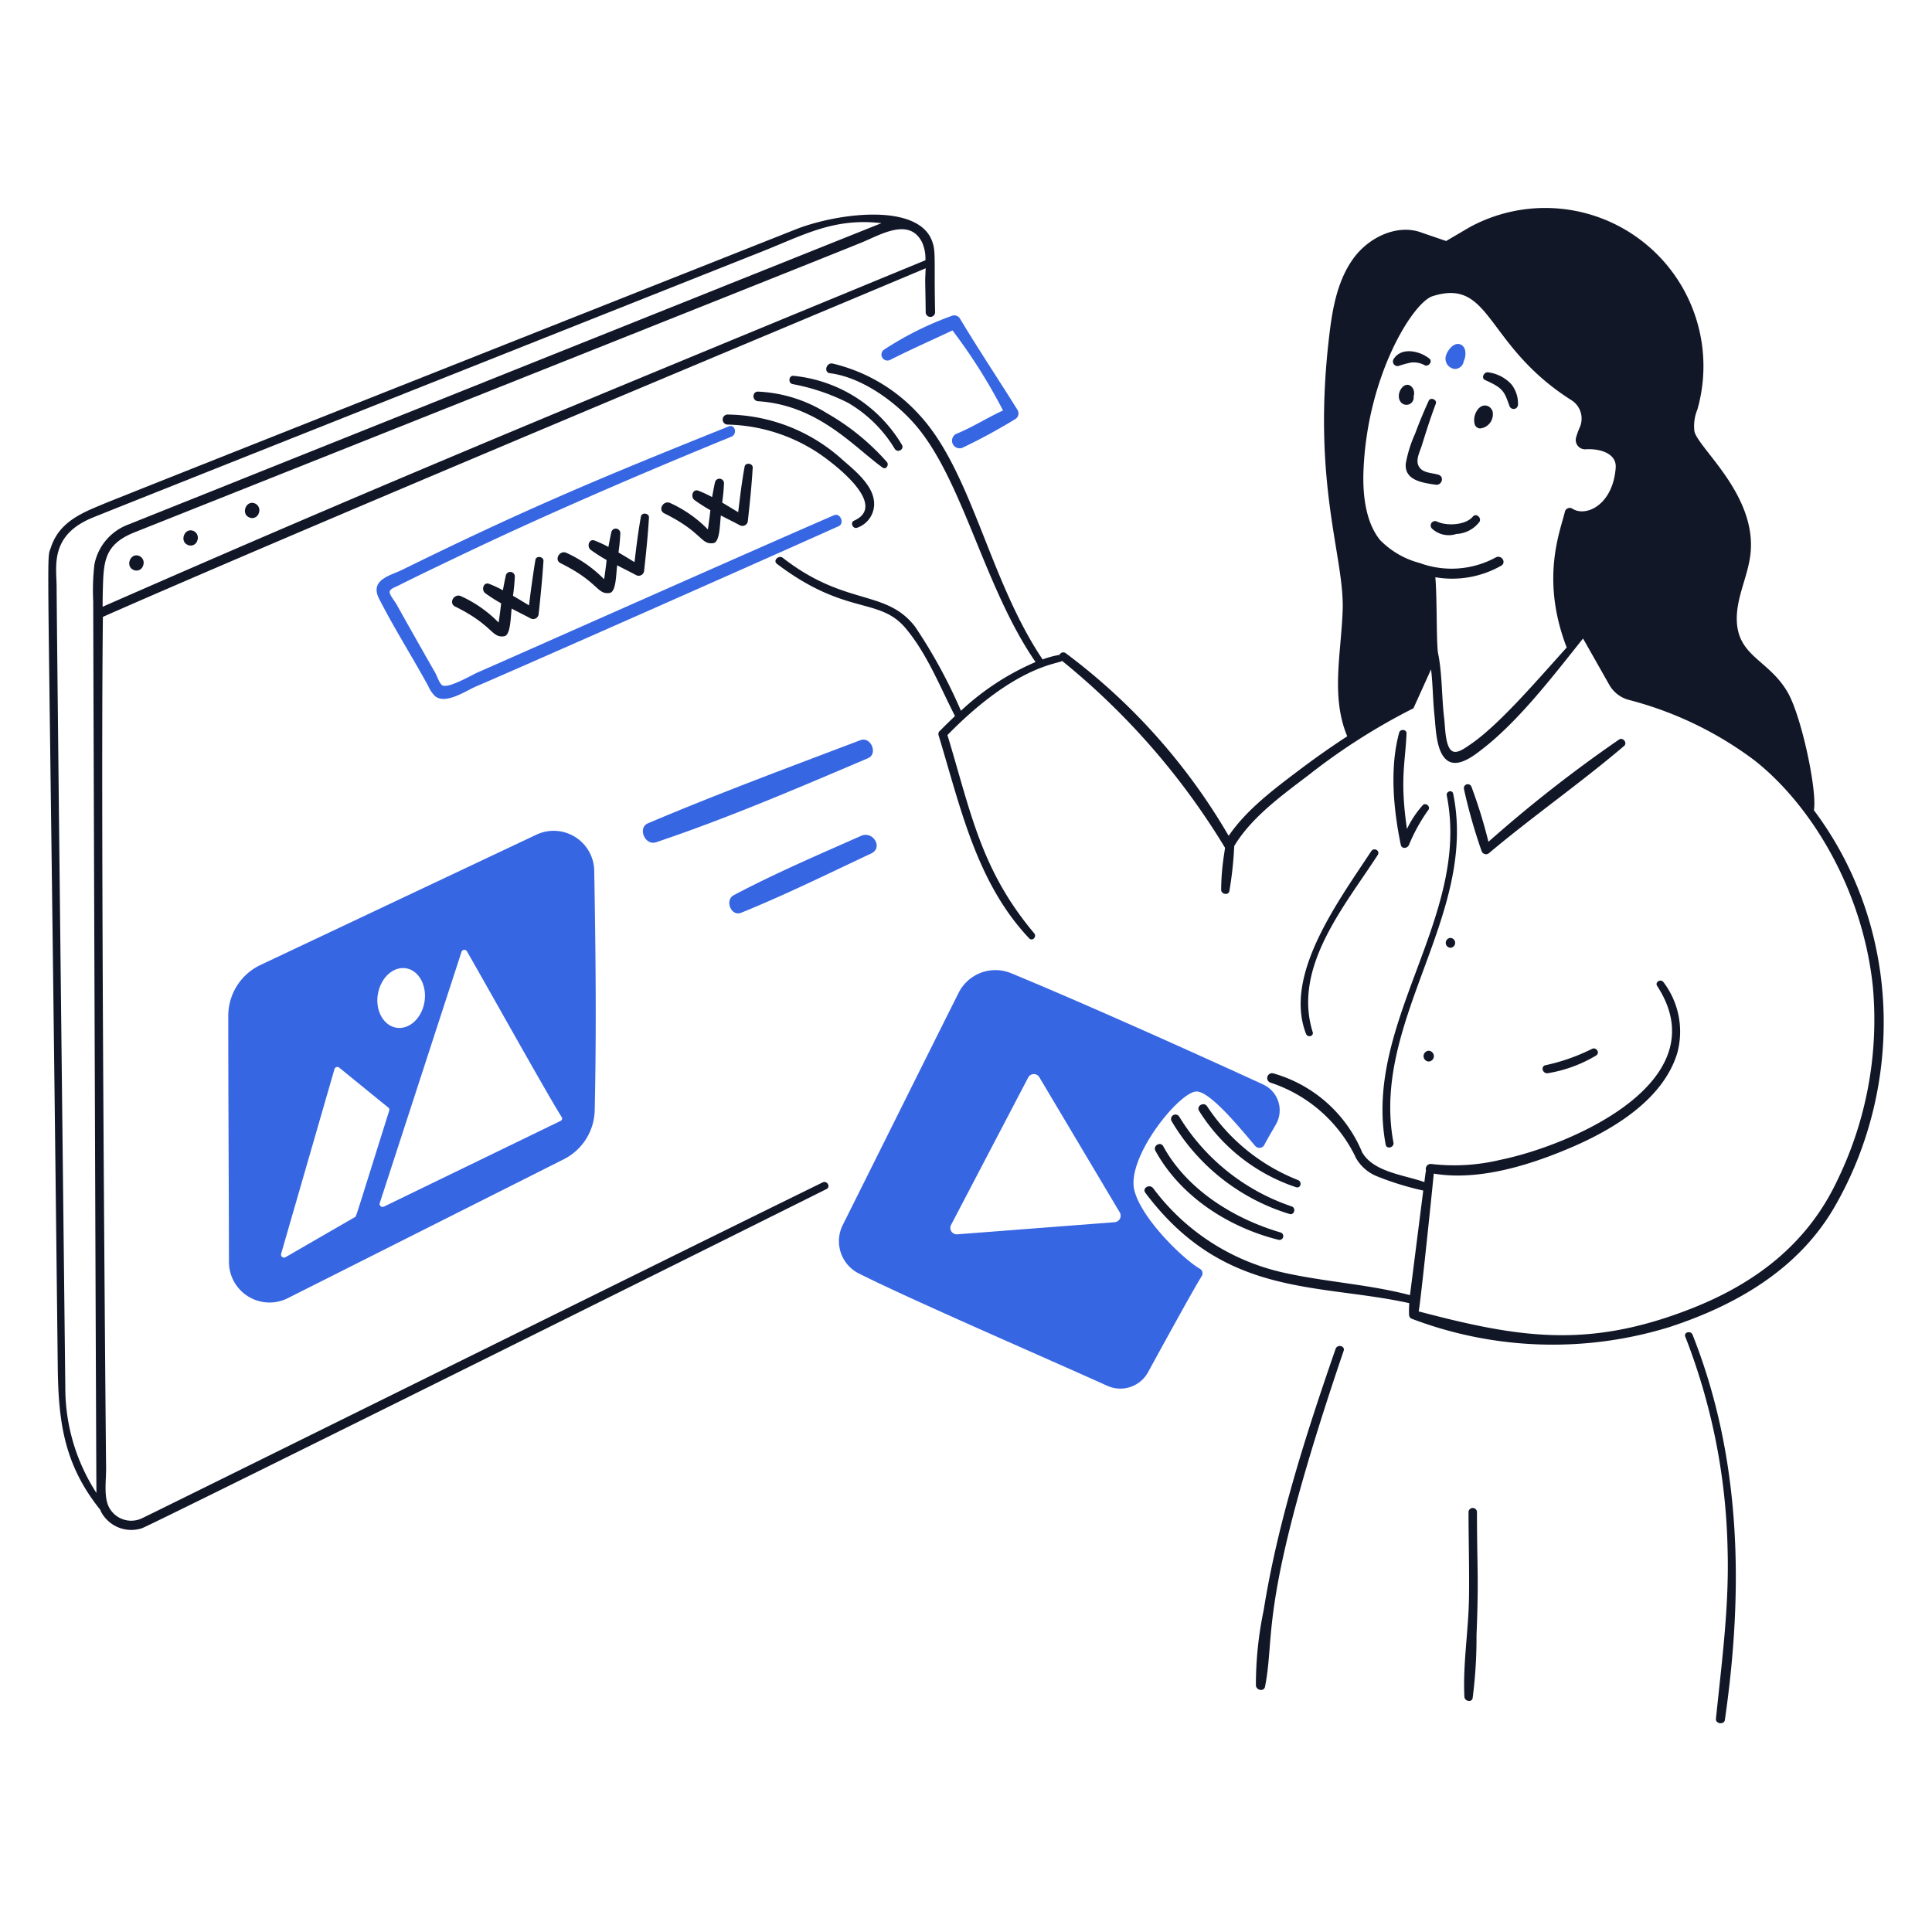
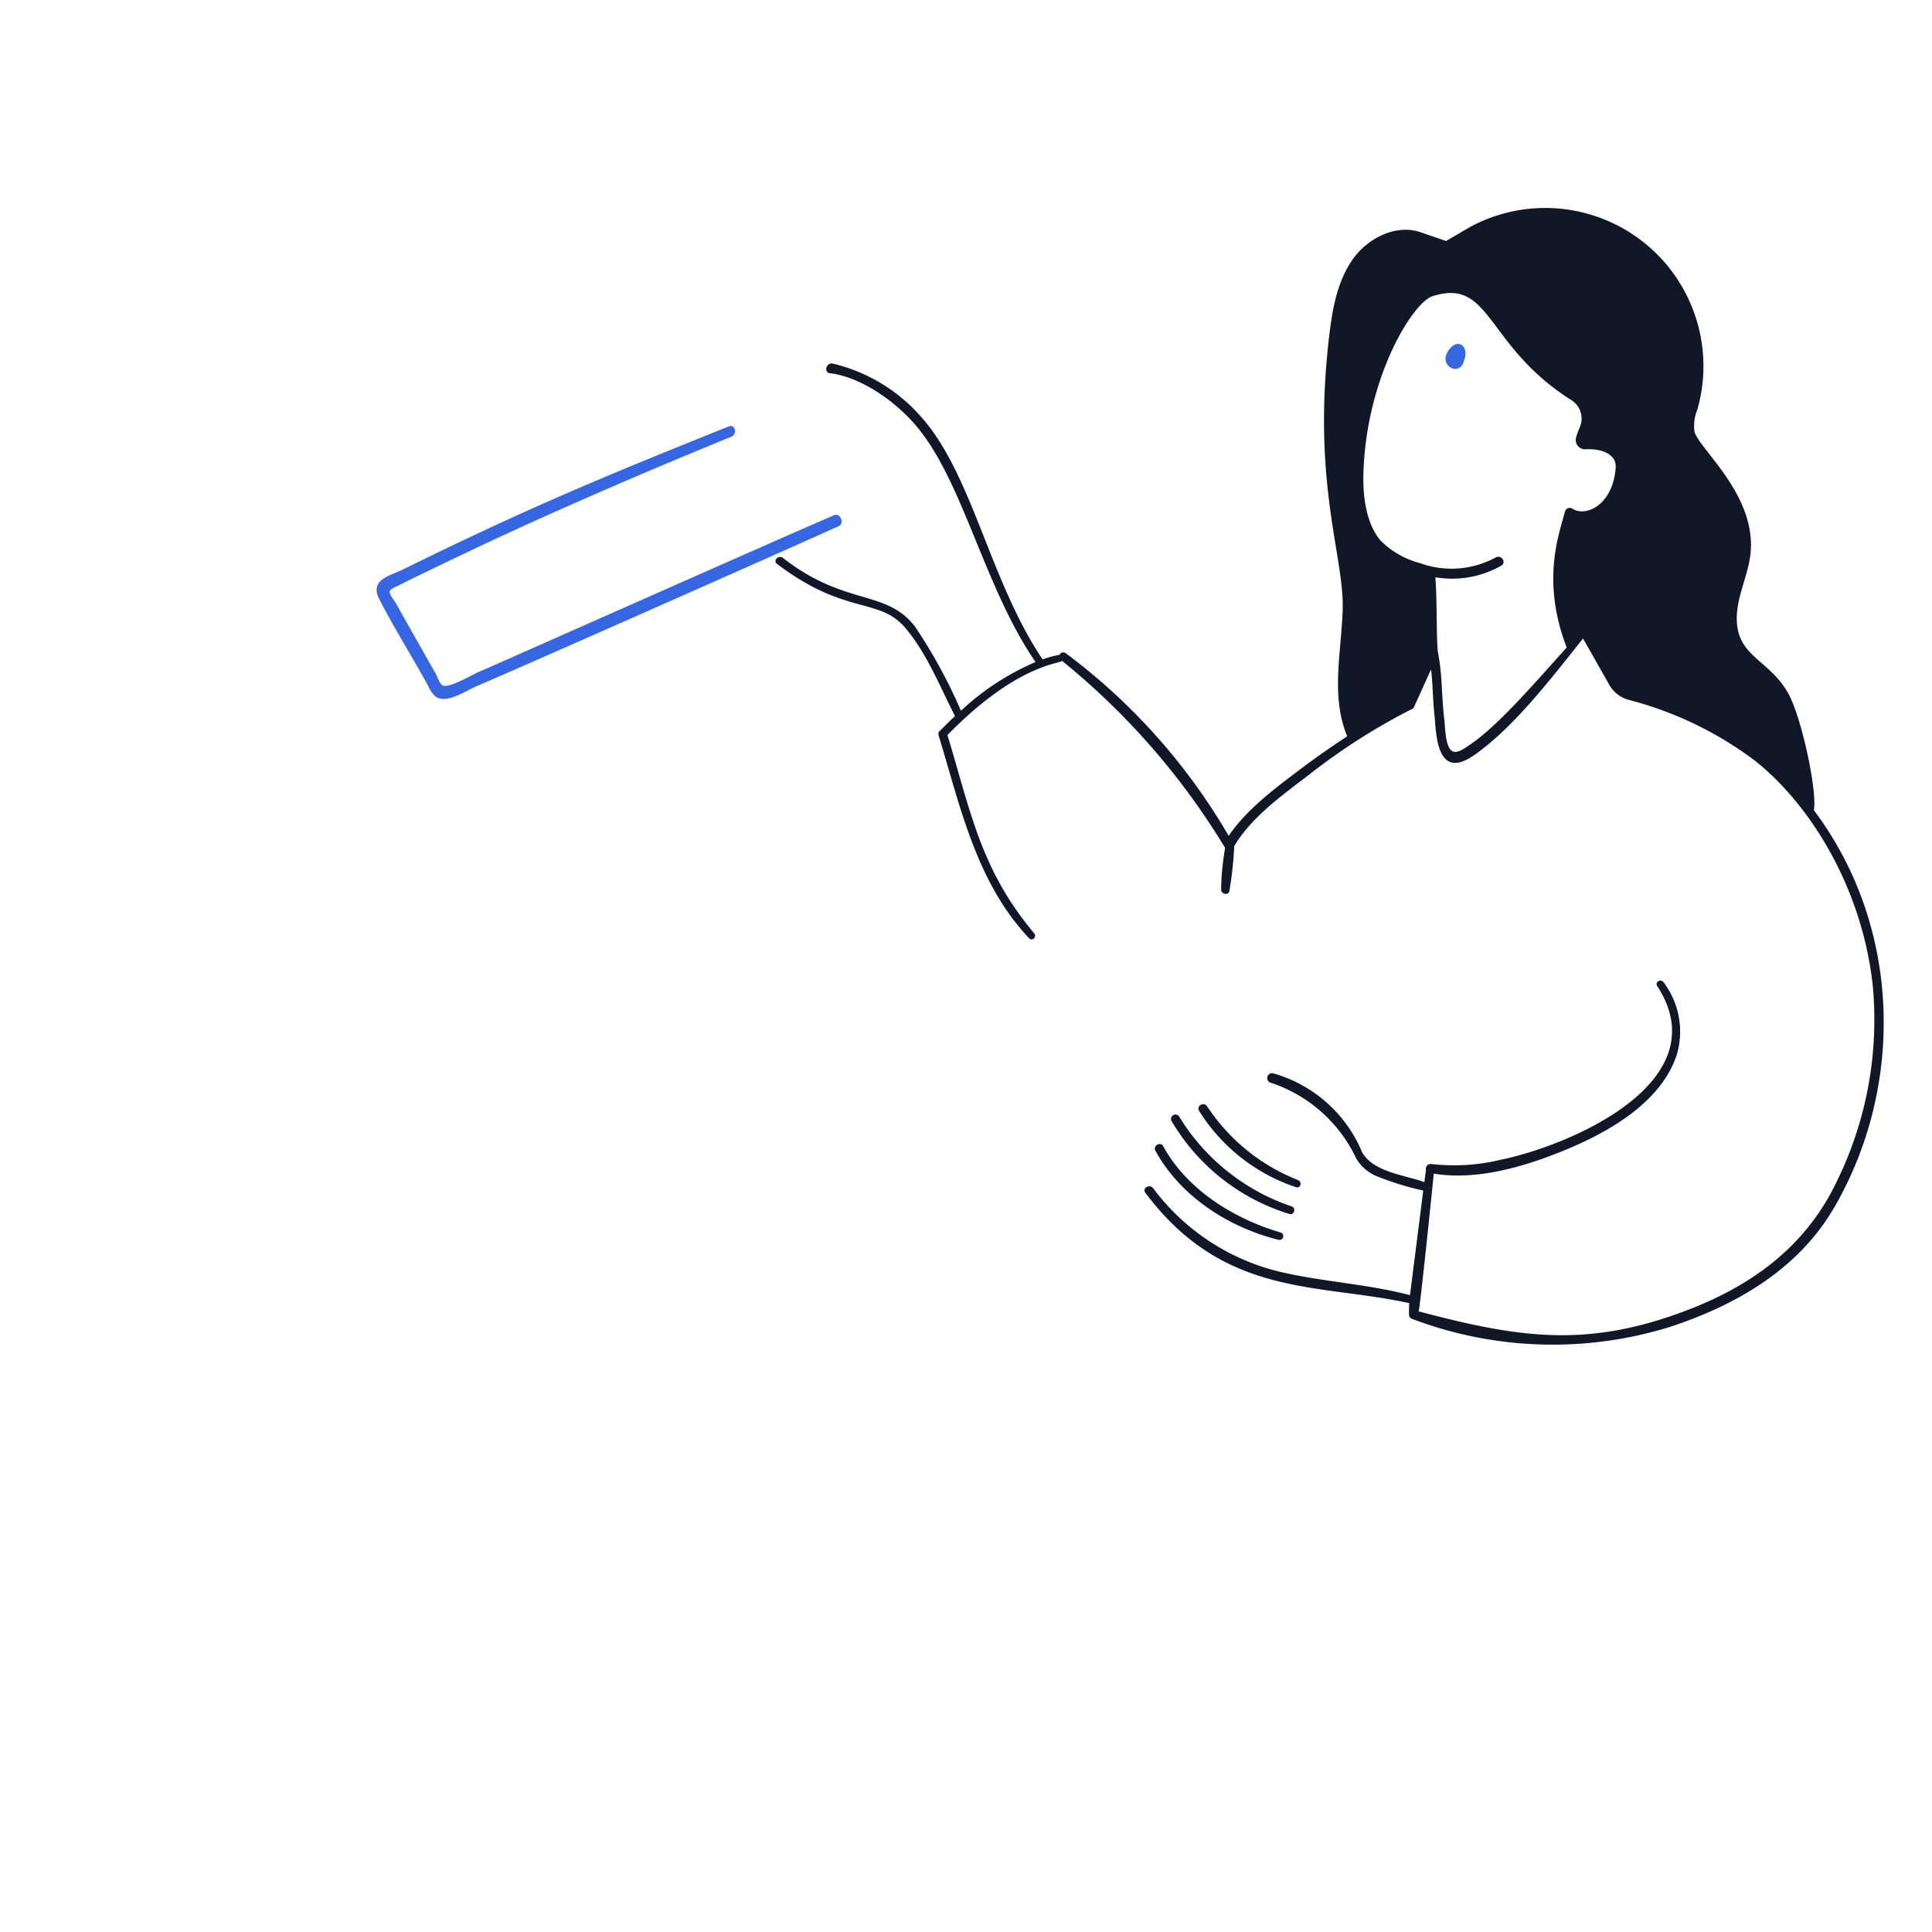
<svg xmlns="http://www.w3.org/2000/svg" viewBox="0 0 200 200">
  <path fill="#3766E3" d="M151.287 35.706c-.687-.4-1.4.473-1.588 1.067a1.068 1.068 0 0 0 .9 1.421.924.924 0 0 0 .924-.8c.261-.527.286-1.38-.236-1.688zm-75.841 8.435C61.4 49.761 53.9 52.958 41.566 59.02c-1.144.562-3.327.992-2.322 2.962 1.564 3.067 3.442 6.025 5.094 9.05a3.207 3.207 0 0 0 .711 1.043c1.114.876 3.175-.566 4.241-1.019 3.77-1.6 28.795-12.662 37.529-16.585.638-.287.169-1.414-.474-1.137C79.39 56.329 51.307 68.813 49.6 69.54c-.733.311-3.174 1.774-3.815 1.4-.284-.167-.548-.97-.711-1.256-.457-.8-3.155-5.542-4.027-7.132-.143-.26-.711-.947-.711-1.255 0-.356.617-.52.971-.711.567-.306 7.127-3.508 12.581-5.994 7.215-3.289 14.524-6.4 21.868-9.406.591-.286.332-1.301-.31-1.045z" />
  <path fill="#121728" d="M132.57 127.587c-4.85-1.425-9.694-4.429-12.155-8.932-.285-.521-1.091-.047-.805.474 2.6 4.743 7.593 7.938 12.746 9.216a.394.394 0 0 0 .214-.758zm1.137-2.701a21.822 21.822 0 0 1-11.633-9.288.457.457 0 0 0-.782.474 21.426 21.426 0 0 0 12.2 9.6c.497.144.708-.62.215-.786zm.663-2.725a20.074 20.074 0 0 1-9.406-7.629c-.337-.518-1.157-.049-.829.474a18.858 18.858 0 0 0 10.022 7.89c.498.164.665-.55.213-.735z" />
-   <path fill="#3766E3" d="M130.745 112.258c-5.47-2.518-18.011-8.187-26.085-11.515a4.262 4.262 0 0 0-5.426 2.038c-3.284 6.544-8.411 16.869-11.989 24.024a3.742 3.742 0 0 0 1.659 5.023c5.665 2.838 19.15 8.658 25.73 11.633a3.27 3.27 0 0 0 4.217-1.422c1.393-2.549 4.736-8.649 5.545-9.927a.542.542 0 0 0-.166-.758c-1.778-1.025-6.068-5.212-6.8-8.127-.856-3.411 4.643-10.2 6.421-10.235 1.421-.031 4.6 3.883 6.089 5.639a.579.579 0 0 0 .947-.118c.414-.8.817-1.439 1.232-2.18a2.941 2.941 0 0 0-1.374-4.075zm-15.353 14.263-16.3 1.255a.667.667 0 0 1-.64-.971l7.984-15.258a.66.66 0 0 1 1.161-.024l8.317 13.979a.674.674 0 0 1-.522 1.019zM61.515 90.129a4.2 4.2 0 0 0-5.994-3.72L26.971 99.89a5.829 5.829 0 0 0-3.341 5.26c0 9.193.06 16.656.071 25.493a4.2 4.2 0 0 0 6.089 3.744l28.574-14.382a5.823 5.823 0 0 0 3.2-5.07c.185-8.316.101-16.182-.049-24.806zm-22.39 12.746c.311-1.7 1.612-2.866 2.938-2.63s2.166 1.826 1.872 3.507c-.3 1.708-1.611 2.867-2.938 2.63s-2.178-1.824-1.872-3.507zM36.732 126l-7.178 4.147a.312.312 0 0 1-.451-.356l5.521-19.12a.308.308 0 0 1 .5-.142l5.071 4.123a.292.292 0 0 1 .094.331C36.664 126.5 36.885 125.949 36.732 126zm21.277-9.951-18.268 8.861a.31.31 0 0 1-.426-.38l8.458-25.99a.31.31 0 0 1 .569-.048c1.652 2.844 8.475 15.088 9.809 17.154a.277.277 0 0 1-.142.402zM89.07 76.624c-7.344 2.783-14.742 5.532-21.987 8.6-1.115.472-.307 2.348.829 1.967 7.444-2.5 14.73-5.632 21.94-8.7 1.065-.448.304-2.279-.782-1.867zm.071 9.903c-4.432 1.964-8.874 3.861-13.173 6.137-.975.515-.286 2.248.758 1.824 4.569-1.858 8.989-4.033 13.457-6.136 1.276-.601.189-2.37-1.042-1.825zm16.206-44.068c-1.972-3.163-4.052-6.279-5.971-9.477a.686.686 0 0 0-.782-.308A33.493 33.493 0 0 0 91.51 36.2a.618.618 0 0 0 .616 1.066c2.128-1.08 4.325-2.044 6.476-3.061a57.2 57.2 0 0 1 5.231 8.288c-1.615.739-3.1 1.7-4.741 2.379a.788.788 0 1 0 .616 1.445 59.54 59.54 0 0 0 5.4-2.938.686.686 0 0 0 .239-.92z" />
-   <path fill="#121728" d="M96.486 24.95c-1.479-4-9.875-2.893-14.169-1.185-2.3.916-69.039 27.345-71.267 28.266-2.416 1-4.884 1.894-5.782 4.644-.518 1.588-.288-3.783.711 84.843.065 5.726.672 10.134 4.407 14.784.024.048.024.095.048.143A3.542 3.542 0 0 0 14.7 158.2c1.014-.338 70.3-34.817 70.865-35.113.452-.234.045-.906-.4-.687-16.453 8.056-69.919 34.539-70.438 34.757a2.589 2.589 0 0 1-3.554-1.374c-.422-1.139-.168-2.677-.19-3.885-.026-1.469-.592-65.795-.331-88.043 22.437-9.879 79.37-33.62 85.175-36.084-.086 1.713-.041.863 0 4.549a.486.486 0 0 0 .972 0c-.109-5.6.101-6.256-.313-7.37zM9.77 58.451a23.747 23.747 0 0 0-.118 3.862c-.012 1.446.308 91.691.331 92.236a20.005 20.005 0 0 1-3.222-10.9c-.026-2.346-.876-77.855-.9-82.9-.01-2.121-.73-5.3 3.649-7.132C11.479 52.8 76.2 27.1 78.763 26.087c4.5-1.783 7.55-3.557 12.486-2.985-.118.041-77.868 31.16-77.972 31.2a5.54 5.54 0 0 0-3.507 4.149zm.853 4.36q0-.888.024-1.777c.082-2.875.119-4.663 3.269-5.923 1.046-.419 71.243-28.339 75.367-30.043 1.895-.782 4.885-2.6 6.184.048a4.169 4.169 0 0 1 .333 1.824C60.987 41.292 39.907 49.955 10.623 62.811z" />
-   <path fill="#121728" d="M14.414 57.551c-.926-.376-1.468 1.081-.592 1.445a.713.713 0 0 0 1-.473.764.764 0 0 0-.408-.972zm5.61-2.589c-.925-.376-1.467 1.081-.592 1.445a.713.713 0 0 0 1-.474.763.763 0 0 0-.408-.971zm6.366-2.846c-.925-.376-1.467 1.081-.592 1.445a.713.713 0 0 0 1-.474.763.763 0 0 0-.408-.971zm122.504-2.976c-.712-.208-1.63-.168-2.014-.853-.374-.666.094-1.492.308-2.179.449-1.446.91-2.9 1.445-4.313.162-.428-.552-.714-.734-.308-.5 1.1-.972 2.227-1.4 3.389a13.183 13.183 0 0 0-.972 3.1c-.162 1.754 1.728 2 3.08 2.2.665.106.949-.842.287-1.036zm-2.559-8.103a1.018 1.018 0 0 0-.118-.9c-.768-.987-1.9.686-1.185 1.516a.75.75 0 0 0 1.303-.616zm8.174 1.54c-.231-.691-1.232-.97-1.753.19a1.793 1.793 0 0 0-.095 1.161.618.618 0 0 0 .545.426 1.473 1.473 0 0 0 1.303-1.777zm-7.06-4.786c.4.237.9-.353.521-.663-.976-.8-2.918-1.258-3.72.071a.476.476 0 0 0 .521.687 10.342 10.342 0 0 1 1.3-.355 2.37 2.37 0 0 1 1.378.26zm6.634.759c-.449-.1-.807.594-.332.8 1.895.844 1.959 1.169 2.511 2.677a.45.45 0 0 0 .877-.118 3.177 3.177 0 0 0-.687-2.132 3.925 3.925 0 0 0-2.369-1.227zm-1.612 14.926c-.753.9-2.7.994-3.7.521a.454.454 0 0 0-.545.711 2.539 2.539 0 0 0 2.536.569 3.2 3.2 0 0 0 2.393-1.256c.245-.427-.35-.946-.684-.545zm21.987 84.891a64.02 64.02 0 0 1 4.383 22.105c.166 5.876-.611 11.626-1.208 17.462-.053.521.849.639.924.118 1.951-13.474 1.719-27.119-3.341-39.875-.188-.477-.94-.263-.758.19zm-22.437 18.149c0 2.961.092 5.923.048 8.884-.051 3.412-.646 6.872-.474 10.259.023.451.763.617.853.119a48.583 48.583 0 0 0 .4-6.492c.25-6.123.047-7.019.047-12.794a.439.439 0 0 0-.874.024zm-13.765-16.87c-3.066 8.853-5.979 17.9-7.44 27.034a37.719 37.719 0 0 0-.805 7.795c.028.5.835.688.947.118 1.11-5.641-.789-8.487 8.127-34.733.215-.522-.64-.76-.829-.214z" />
  <path fill="#121728" d="M187.774 83.874c.355-2.014-1.279-9.691-2.7-12.178-1.966-3.436-5.284-3.72-5.284-7.677 0-2.3 1.18-4.431 1.422-6.705.646-6.075-5.366-10.861-5.805-12.652a4.5 4.5 0 0 1 .308-2.274 16.378 16.378 0 0 0-23.551-18.883L149.7 24.95l-2.487-.853c-2.536-.971-5.513.456-7.108 2.654s-2.134 4.975-2.464 7.676c-1.915 15.637 1.557 23.134 1.35 28.787-.165 4.5-1.232 8.908.474 13.007a89.051 89.051 0 0 0-5.141 3.625c-2.5 1.883-5.331 4.028-7.132 6.681A63.174 63.174 0 0 0 110.3 67.6a.422.422 0 0 0-.616.189 10.044 10.044 0 0 0-1.753.474c-5.533-8.211-7.289-19.383-12.747-25.3a17.5 17.5 0 0 0-9-5.33c-.664-.117-.923.916-.284 1 3.369.412 6.993 3.077 9.1 5.639 4.766 5.8 6.941 16.635 12.2 24.261a26.665 26.665 0 0 0-7.724 5.046 53.458 53.458 0 0 0-4.739-8.695c-3.018-3.926-7.2-2.075-13.694-7.131-.426-.332-1.062.278-.616.616 7.139 5.41 10.57 3.4 13.315 6.657 2.221 2.636 3.554 6.042 5.118 9.1-.521.5-1.043 1-1.517 1.493a.434.434 0 0 0-.189.474c2.251 7.368 3.9 15.245 9.382 21.039.334.353.824-.161.521-.521-5.533-6.587-6.546-12.515-8.979-20.518 7.135-7.294 11.551-7.357 11.87-7.677a74.594 74.594 0 0 1 16.845 19.31c.1 0-.356 1.672-.379 4.383 0 .474.775.615.853.119a37.9 37.9 0 0 0 .5-4.644c1.777-2.985 5.022-5.308 7.724-7.369a64.364 64.364 0 0 1 10.827-6.894l1.825-4.028c.189 1.587.184 3.223.355 4.786.138 1.256.149 3.9 1.4 4.691 1.143.725 2.824-.658 3.649-1.3 3.791-2.965 7.325-7.62 10.33-11.372l2.724 4.809a3.3 3.3 0 0 0 1.99 1.54 37.123 37.123 0 0 1 13.079 6.3c5.874 4.655 11.133 13.36 12.2 23.314a37.972 37.972 0 0 1-3.7 20.186c-3.078 6.517-8.442 10.6-15.045 13.2-10.725 4.222-17.877 3.042-28.266.308.189-.773 1.49-13.415 1.564-14.263 4.644.782 9.906-.871 14.1-2.653 4.386-1.866 9.576-4.927 11.088-9.762a8.457 8.457 0 0 0-1.4-7.392c-.281-.405-.925-.023-.663.379 6.436 9.877-8.883 16.5-16.253 18.007a20.383 20.383 0 0 1-7.108.426.516.516 0 0 0-.569.663c-.071.4-.118.806-.165 1.209-2.062-.735-5.189-1.019-6.4-3.009l-.023-.024a14.129 14.129 0 0 0-9.217-8.221.5.5 0 0 0-.26.971 14.96 14.96 0 0 1 8.766 7.677v.023a4.379 4.379 0 0 0 2.3 2.014 30.1 30.1 0 0 0 4.715 1.445c-.213 1.682-1.279 10.093-1.374 10.828-4.407-1.161-9.027-1.374-13.458-2.417a23.091 23.091 0 0 1-13.125-8.648c-.355-.474-1.181-.026-.806.474 8.16 10.886 17.853 9.332 27.318 11.42a9.864 9.864 0 0 0-.024 1.185.447.447 0 0 0 .332.45 41.029 41.029 0 0 0 26.583.853c6.9-2.247 13.351-5.964 17.083-12.368 7.253-12.471 7.065-28.943-2.089-41.148zm-25.02-31.227a.513.513 0 0 0-.758.331c-.448 1.931-2.568 6.906.189 14.05-3.16 3.494-7.1 8.127-10.093 10.117-.5.331-1.331.977-1.848.545-.645-.539-.64-2.488-.734-3.246-.286-2.3-.19-4.691-.664-6.942-.165-1.54-.071-5.591-.26-7.747a10.25 10.25 0 0 0 6.8-1.185c.591-.311.07-1.163-.522-.877a9.572 9.572 0 0 1-7.889.593 8.907 8.907 0 0 1-4.1-2.37c-1.2-1.464-1.843-3.838-1.73-7.084.346-9.879 5.119-17.529 7.156-18.172 6.116-1.932 5.4 5.076 14.357 10.756a2.253 2.253 0 0 1 .9 2.772 7.951 7.951 0 0 0-.4 1.09.964.964 0 0 0 .971 1.232c1.587-.1 3.23.473 3.128 1.9-.281 3.878-3.107 5.164-4.503 4.237z" />
-   <path fill="#121728" d="M75.281 43.952a17.763 17.763 0 0 1 9.311 2.866c1.448.944 7.513 5.433 3.814 7.084-.426.191-.12.872.308.735a2.608 2.608 0 0 0 1.706-3.08c-.336-1.587-2.086-2.984-3.246-4a18.038 18.038 0 0 0-11.893-4.644.522.522 0 0 0 0 1.039zm3.198-2.417c6.239.4 9.949 4.761 12.889 6.871.358.257.684-.282.45-.569a24.334 24.334 0 0 0-6.231-5.07 14.629 14.629 0 0 0-7.108-2.227c-.64-.015-.64.954 0 .995zm3.554-1.777A21.384 21.384 0 0 1 87.79 41.7a13.7 13.7 0 0 1 4.834 4.762c.29.47 1.037.051.734-.427a14.743 14.743 0 0 0-11.23-7.131c-.474-.031-.569.736-.095.854zm-4.952 8.553c-.286 1.559-.474 3.127-.663 4.715-.545-.332-1.09-.664-1.659-1a19.821 19.821 0 0 0 .19-2.014.472.472 0 0 0-.924-.119c-.119.522-.213 1.043-.308 1.564A12.584 12.584 0 0 0 72.3 50.8c-.592-.237-.85.636-.4.971a17.354 17.354 0 0 0 1.635 1.043c0 .1-.2 1.692-.26 1.99a12.856 12.856 0 0 0-3.886-2.725c-.708-.337-1.328.714-.616 1.066 3.974 1.966 3.743 3.262 5.07 3.08.676-.092.665-1.875.782-2.866.664.355 1.333.676 1.967 1.018a.566.566 0 0 0 .829-.474c.2-1.823.39-3.648.5-5.5.016-.447-.753-.567-.84-.092zm-10.733 5.165c-.285 1.559-.474 3.127-.663 4.715-.545-.332-1.09-.664-1.659-1a19.539 19.539 0 0 0 .19-2.014.472.472 0 0 0-.924-.119 37.86 37.86 0 0 0-.308 1.564 12.761 12.761 0 0 0-1.422-.663c-.592-.237-.85.636-.4.971a17.209 17.209 0 0 0 1.634 1.043c0 .1-.2 1.692-.26 1.99a12.856 12.856 0 0 0-3.886-2.725c-.708-.337-1.328.714-.616 1.066 3.974 1.966 3.743 3.262 5.07 3.08.676-.092.666-1.875.782-2.866.664.355 1.333.676 1.967 1.018a.566.566 0 0 0 .829-.474c.2-1.823.39-3.648.5-5.5.018-.441-.747-.562-.834-.086zm-10.922 4.478a111.852 111.852 0 0 0-.663 4.715 94.486 94.486 0 0 0-1.659-.995 19.821 19.821 0 0 0 .19-2.014.472.472 0 0 0-.924-.119 34.809 34.809 0 0 0-.308 1.564 12.584 12.584 0 0 0-1.422-.663c-.592-.237-.85.636-.4.971a17.226 17.226 0 0 0 1.635 1.043c0 .1-.2 1.692-.261 1.99a12.851 12.851 0 0 0-3.885-2.725c-.708-.337-1.328.714-.616 1.066 3.974 1.966 3.743 3.262 5.07 3.08.676-.092.665-1.875.782-2.867.663.356 1.332.677 1.966 1.019a.567.567 0 0 0 .83-.474c.2-1.823.379-3.648.5-5.5-.006-.445-.761-.545-.835-.091zm86.526 30.161c-3.582 5.414-9.078 12.9-6.753 18.907.166.426.828.261.688-.19-2.091-6.72 3.321-13.046 6.728-18.314.296-.458-.38-.831-.663-.403zm22.84 20.47a20.3 20.3 0 0 1-4.786 1.682c-.568.124-.309.918.237.83a14.231 14.231 0 0 0 4.975-1.825c.447-.265.048-.922-.426-.687zm-21.348 9.904c.1.521.9.307.806-.213-2.366-12.595 8.756-23.473 6.184-36.108-.092-.451-.754-.262-.664.189 2.504 12.555-8.686 23.469-6.326 36.132zm6.706-20.376a.51.51 0 0 0 0-1.019.51.51 0 0 0 0 1.019zm-2.25 11.775a.557.557 0 0 0 0-1.113.557.557 0 0 0 0 1.113zm-3.058-34.046c-1 3.646-.591 7.955.166 11.609.1.474.711.379.853 0a17.955 17.955 0 0 1 2.014-3.625c.236-.356-.31-.783-.592-.473a10.356 10.356 0 0 0-1.635 2.464c-.753-5.19-.166-6.832-.047-9.88.047-.427-.641-.522-.759-.095zm22.769.711a140.027 140.027 0 0 0-13.528 10.59 51.506 51.506 0 0 0-1.754-5.686.406.406 0 0 0-.782.213 55.083 55.083 0 0 0 1.825 6.421.481.481 0 0 0 .782.213c4.552-3.826 9.442-7.23 13.978-11.088.359-.305-.118-.923-.521-.663z" />
</svg>